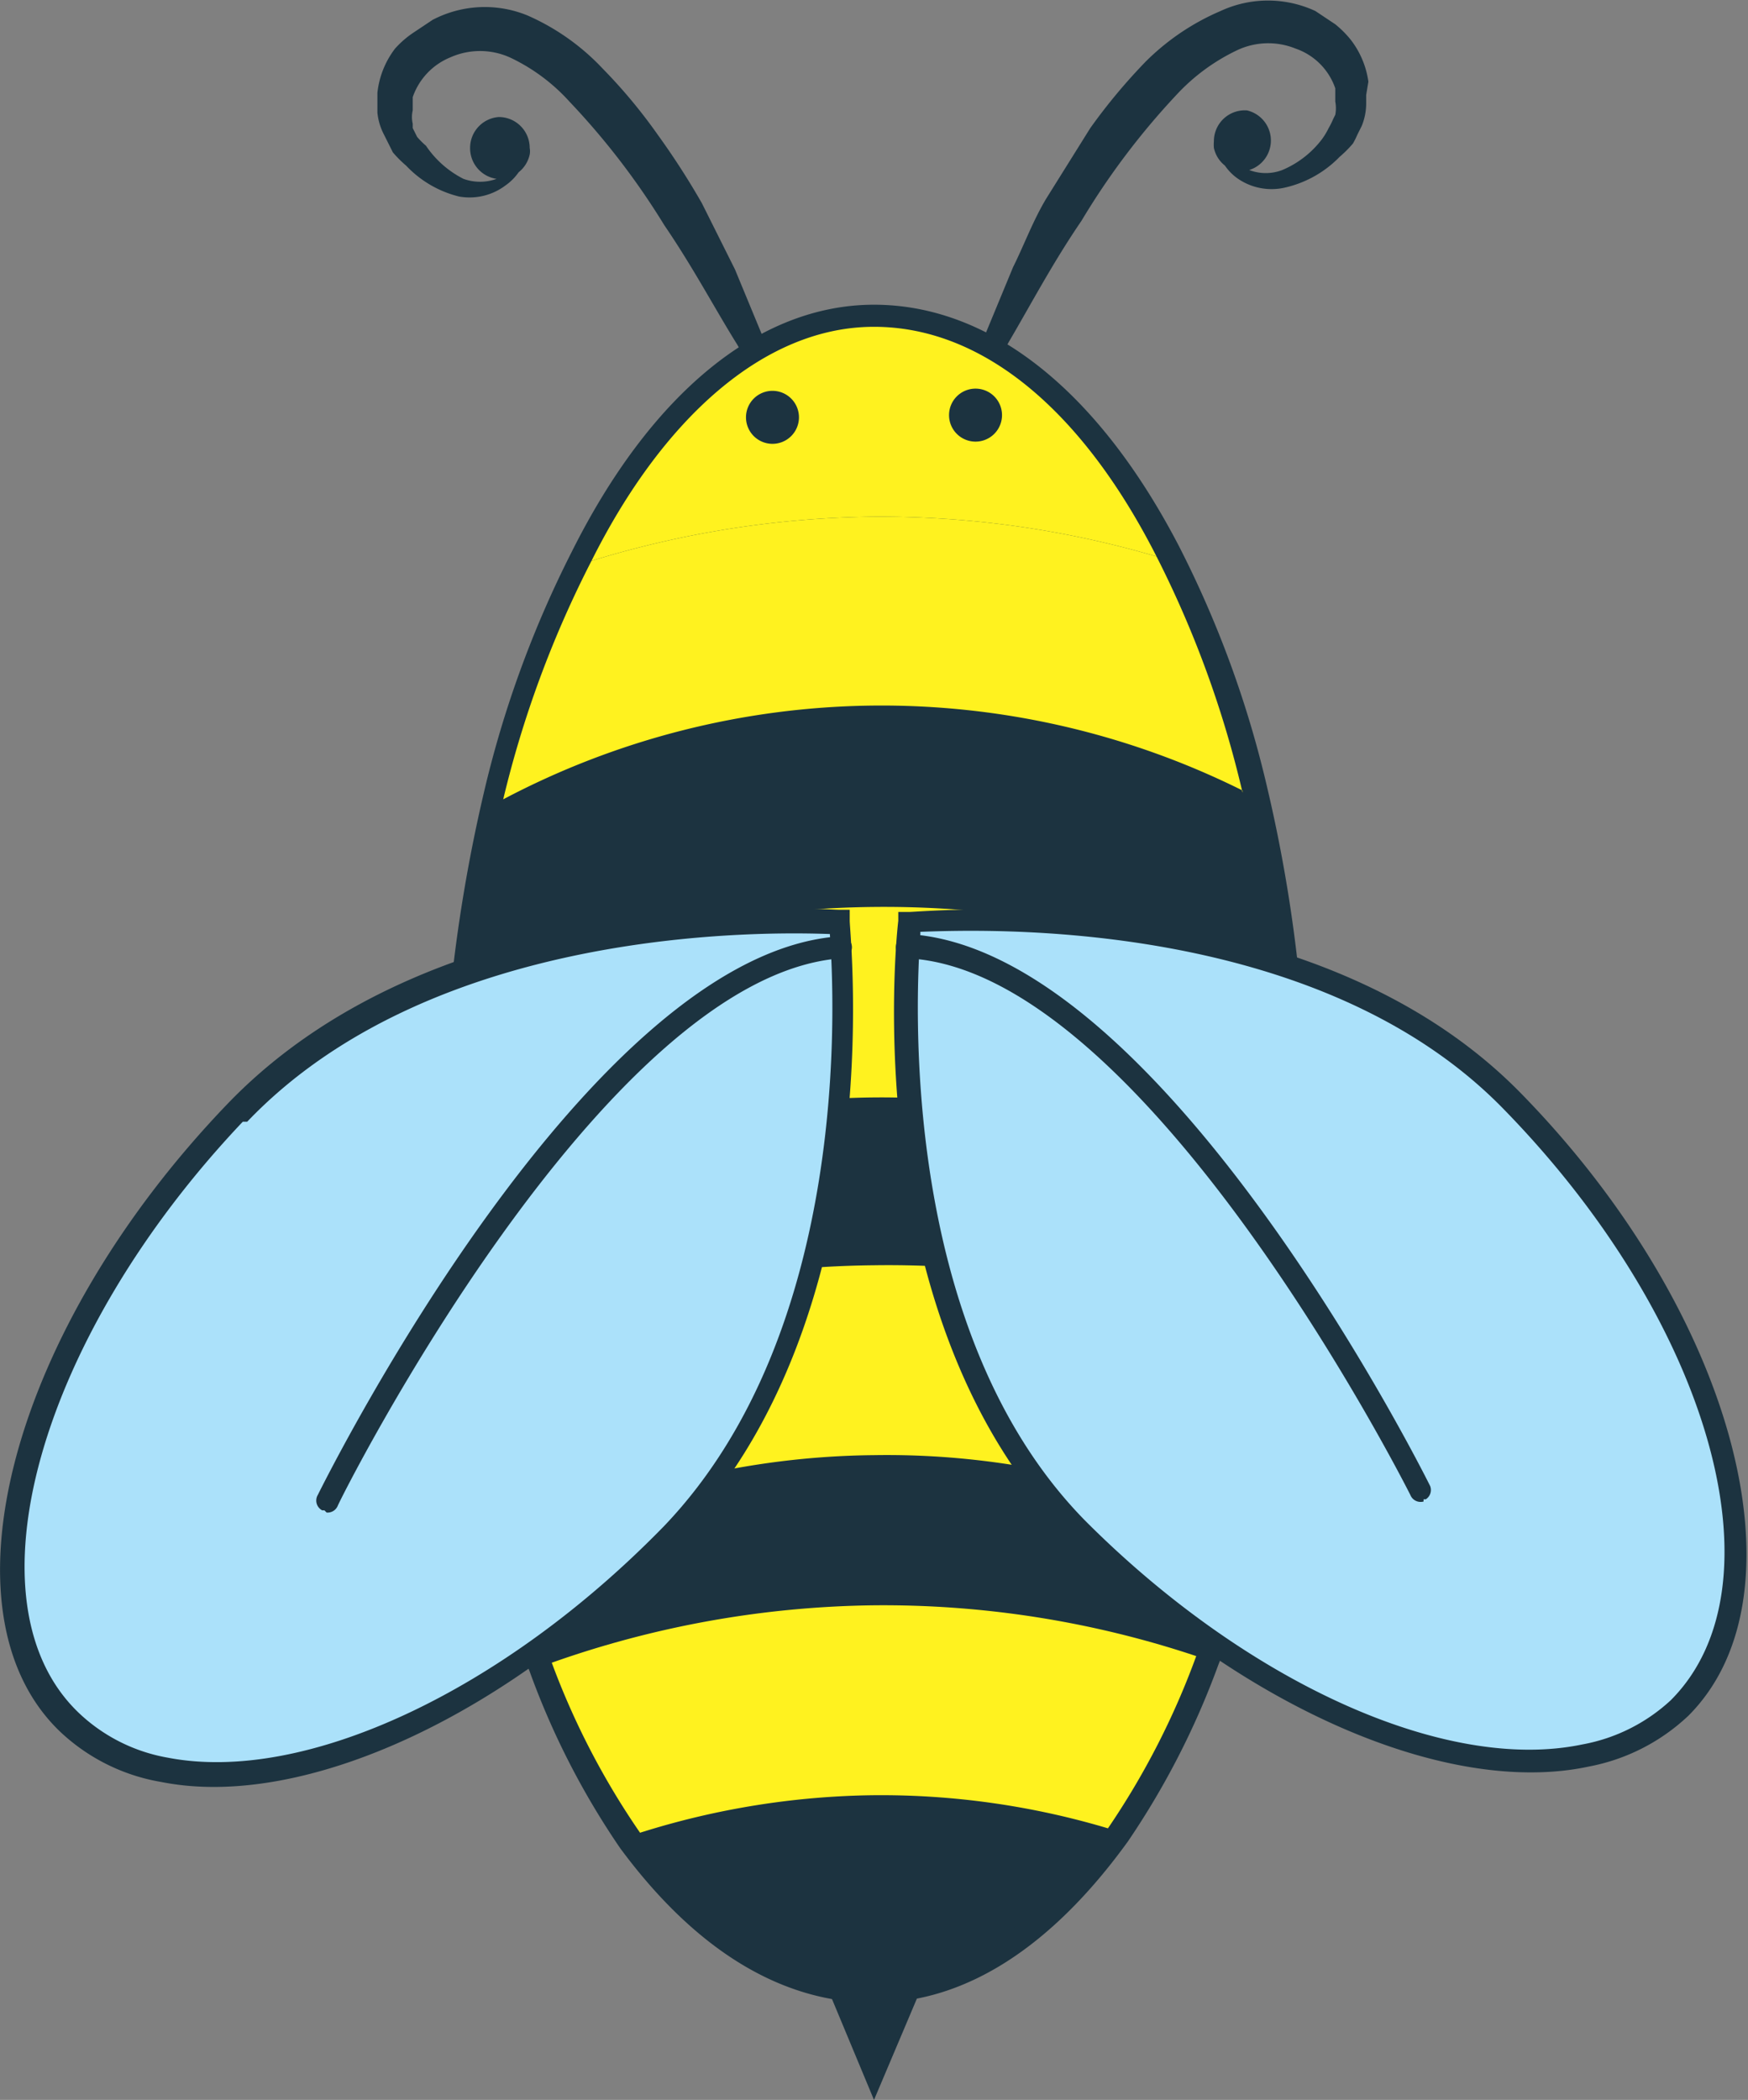
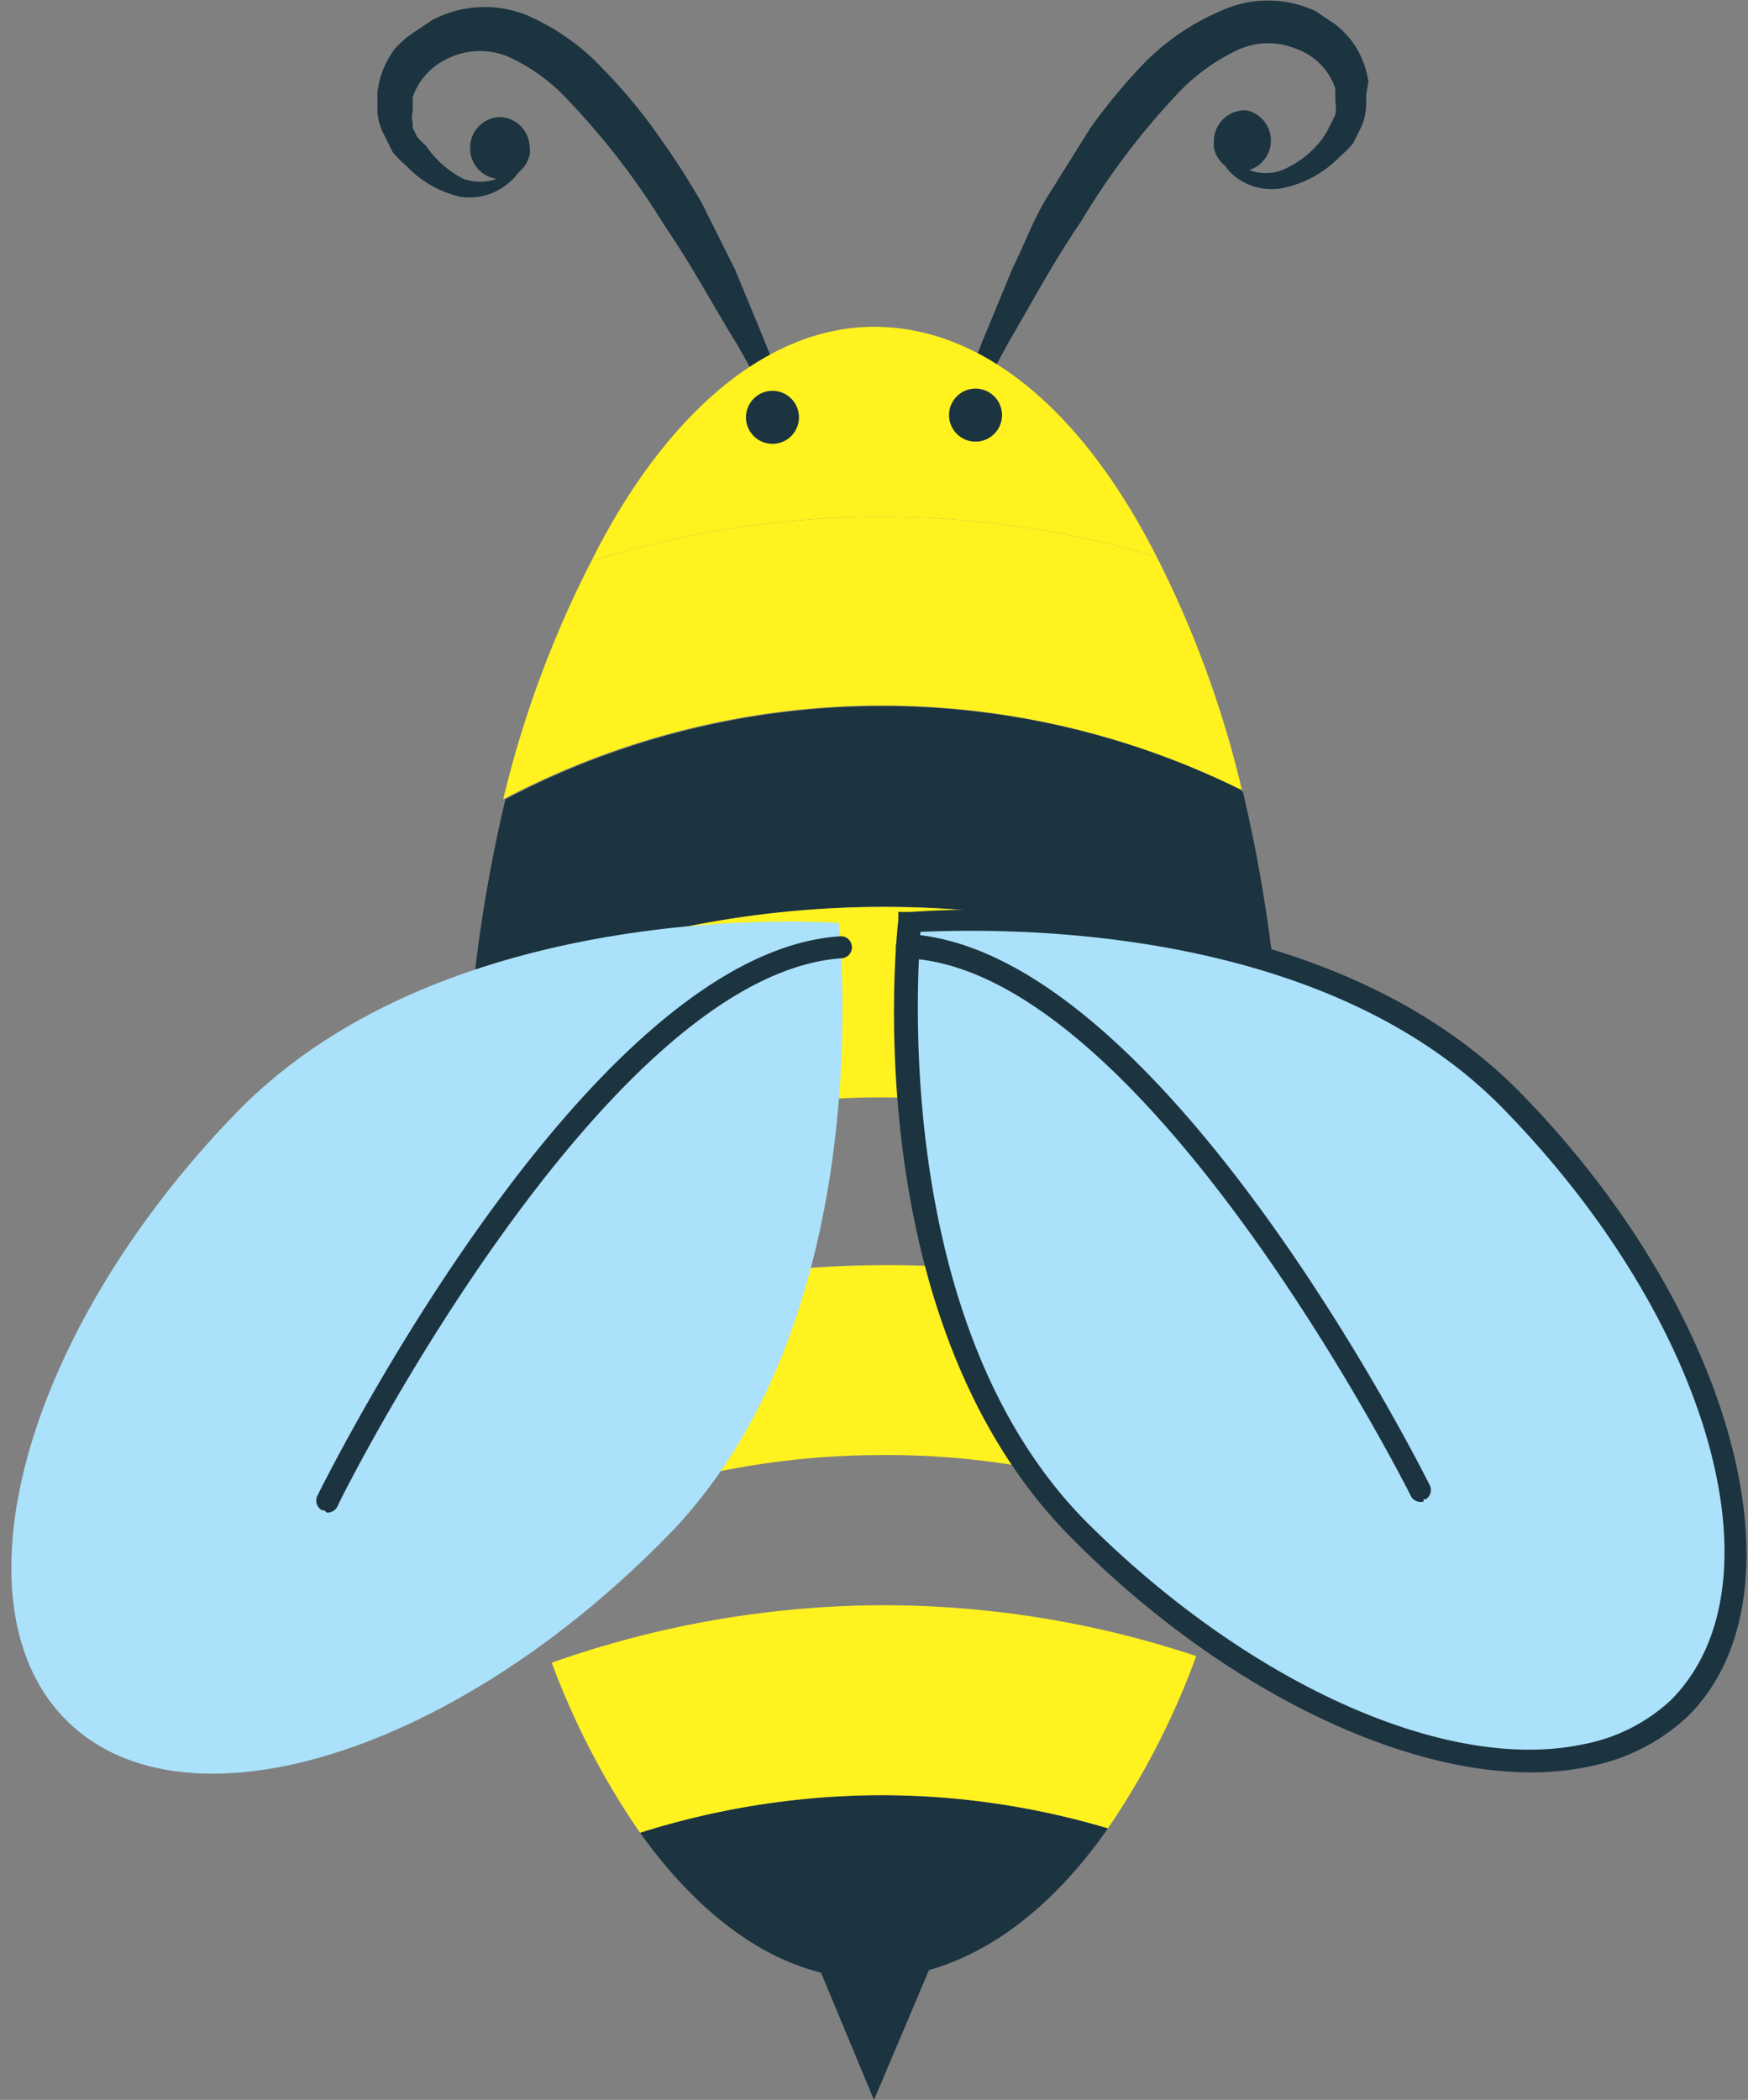
<svg xmlns="http://www.w3.org/2000/svg" viewBox="0 0 79.2 95.1">
  <rect x="0" y="0" width="79.2" height="95.1" fill="#808080" stroke="none" />
  <defs>
    <style>.cls-1{fill:#1c3340}.cls-2{fill:#fff21f}.cls-3{fill:#abe1fa}</style>
  </defs>
  <g id="Layer_2" data-name="Layer 2">
    <g id="Layer_1-2" data-name="Layer 1">
      <path class="cls-1" d="M62 3.7a4 4 0 0 0-.8-1.9 4.6 4.6 0 0 0-.7-.7l-.9-.6a5.1 5.1 0 0 0-4.3 0 10.8 10.8 0 0 0-3.4 2.3 26.2 26.2 0 0 0-2.5 3l-2 3.2c-.6 1-1 2.1-1.5 3.1L44.7 15a43.6 43.6 0 0 0-2 6l3-5.5c1-1.7 2-3.6 3.3-5.5a33.4 33.4 0 0 1 4.3-5.7 9 9 0 0 1 2.7-2 3.3 3.3 0 0 1 2.7-.1A2.9 2.9 0 0 1 60.5 4v.6a1.6 1.6 0 0 1 0 .6l-.1.2a3.2 3.2 0 0 1-.2.4 3.2 3.2 0 0 1-.3.5 4.4 4.4 0 0 1-1.8 1.4 2.1 2.1 0 0 1-1.5 0 1.4 1.4 0 0 0-.1-2.7A1.4 1.4 0 0 0 55 6.4a1.8 1.8 0 0 0 0 .3 1.4 1.4 0 0 0 .5.8 2.3 2.3 0 0 0 .6.6 2.7 2.7 0 0 0 2.1.4 5 5 0 0 0 2.5-1.4 5.2 5.2 0 0 0 .6-.6 3.5 3.5 0 0 0 .2-.4l.2-.4a2.7 2.7 0 0 0 .2-1v-.4ZM17.1 4.2a4 4 0 0 1 .8-2 4.4 4.4 0 0 1 .8-.7l.9-.6a5.1 5.1 0 0 1 4.3-.2 10.4 10.4 0 0 1 3.4 2.4 24 24 0 0 1 2.5 3 34.6 34.6 0 0 1 2 3.1l1.5 3 1.2 2.9a43.9 43.9 0 0 1 2 6l-3.1-5.5c-1-1.6-2-3.5-3.3-5.4a33.6 33.6 0 0 0-4.3-5.6 8.5 8.5 0 0 0-2.7-2 3.3 3.3 0 0 0-2.7 0 3 3 0 0 0-1.7 1.8V5a1.3 1.3 0 0 0 0 .6v.2l.2.4a3.6 3.6 0 0 0 .4.4A4.5 4.5 0 0 0 21 8.1a2.2 2.2 0 0 0 1.5 0 1.4 1.4 0 0 1-1.2-1.4 1.4 1.4 0 0 1 1.3-1.4A1.4 1.4 0 0 1 24 6.7a.8.8 0 0 1 0 .3 1.4 1.4 0 0 1-.5.8 2.4 2.4 0 0 1-.6.6 2.7 2.7 0 0 1-2.1.5 4.9 4.9 0 0 1-2.4-1.4 5.2 5.2 0 0 1-.6-.6l-.2-.4-.2-.4a2.7 2.7 0 0 1-.3-1v-.4Z" />
-       <path class="cls-1" d="M39.6 90.7c-4.2 0-8.1-2.4-11.5-7a35.5 35.5 0 0 1-4.1-8 45.9 45.9 0 0 1-1.8-5.6 63.3 63.3 0 0 1-1.6-8.8c-.3-2-.5-4.2-.5-6.4v-2.5c0-2.5 0-5 .3-7.4a71.3 71.3 0 0 1 1.5-9 48.3 48.3 0 0 1 4-11c3.6-7.2 8.5-11.2 13.7-11.2s10.1 3.8 13.8 10.9a47.5 47.5 0 0 1 4 10.9 67.5 67.5 0 0 1 1.5 9c.2 2.4.3 4.9.3 7.4v2.5c0 2.2-.2 4.3-.5 6.4a63.2 63.2 0 0 1-1.7 9 48.4 48.4 0 0 1-1.8 5.5 36.3 36.3 0 0 1-4.1 8c-3.4 4.7-7.3 7.3-11.5 7.3" />
      <path class="cls-1" d="M29 83c3 4.2 6.7 6.7 10.6 6.6s7.6-2.5 10.6-6.8a36 36 0 0 0-10.6-1.5A36.5 36.5 0 0 0 29 83M57.8 44.7a69.4 69.4 0 0 0-1.5-8.9 36.7 36.7 0 0 0-33.4.4 68.2 68.2 0 0 0-1.5 8.9 45.2 45.2 0 0 1 36.4-.4" />
      <path class="cls-2" d="M52.4 25.2c-3.3-6.5-7.8-10.4-12.8-10.4S30 19 26.8 25.4a45 45 0 0 1 12.8-2 44.5 44.5 0 0 1 12.8 1.8" />
-       <path class="cls-1" d="M23.2 69.9a46.9 46.9 0 0 0 1.8 5.4 45.3 45.3 0 0 1 14.6-2.6A44.8 44.8 0 0 1 54.2 75a47.4 47.4 0 0 0 1.8-5.5 36.5 36.5 0 0 0-16.4-3.7 37 37 0 0 0-16.4 4M21.1 54.8q.1 3.3.5 6.4a45.5 45.5 0 0 1 18-4 44.7 44.7 0 0 1 18 3.6q.4-3 .5-6.3a36.8 36.8 0 0 0-18.5-4.8 37.3 37.3 0 0 0-18.5 5.1" />
      <path class="cls-2" d="M56.3 35.9a47.2 47.2 0 0 0-3.9-10.7 44.5 44.5 0 0 0-12.8-1.8 45 45 0 0 0-12.8 2 48 48 0 0 0-4 10.8 36.7 36.7 0 0 1 33.5-.4M57.8 44.7a45.2 45.2 0 0 0-36.4.4q-.3 3.6-.3 7.3v2.4a37.3 37.3 0 0 1 18.5-5.1 36.8 36.8 0 0 1 18.5 4.8V52q0-3.7-.4-7.3M21.6 61.2a63.2 63.2 0 0 0 1.6 8.7 37 37 0 0 1 16.4-4A36.5 36.5 0 0 1 56 69.5a62.8 62.8 0 0 0 1.6-8.7 44.7 44.7 0 0 0-18-3.5 45.5 45.5 0 0 0-18 3.9M25 75.3a34.8 34.8 0 0 0 4 7.7 36.5 36.5 0 0 1 10.6-1.7 36 36 0 0 1 10.6 1.5 35.3 35.3 0 0 0 4-7.8 44.8 44.8 0 0 0-14.6-2.3A45.3 45.3 0 0 0 25 75.3" />
      <path class="cls-1" d="m39.6 95.1-3.5-8.4 7.1-.1-3.6 8.5z" />
      <path class="cls-3" d="M48.9 69.2c-9.7-9.8-7.7-27.4-7.7-27.4s17.6-1.8 27.3 8 13 22.1 7.6 27.5-17.6 1.8-27.2-8" />
      <path class="cls-1" d="M41.7 42.3c-.2 2.8-1 18 7.5 26.6 7.3 7.3 16.3 11.4 22.5 10.1a8 8 0 0 0 4-2c5.2-5.2 1.8-17.2-7.6-26.8-8.5-8.7-23.6-8.1-26.4-8M72 80c-6.5 1.4-16-2.8-23.5-10.4-9.7-9.8-7.9-27.1-7.8-27.9v-.4h.5c.7 0 18-1.7 27.7 8.2S82 72.2 76.5 77.7A9 9 0 0 1 72 80" />
      <path class="cls-1" d="M64.5 68a.5.5 0 0 1-.6-.3c-.1-.2-12-23.8-22.8-24.3a.5.5 0 0 1-.5-.6.6.6 0 0 1 .5-.5c11.4.6 23.2 24 23.7 25a.5.5 0 0 1-.2.6h-.1" />
      <path class="cls-3" d="M30.4 69.4C40 59.4 38 41.8 38 41.8s-17.6-1.4-27.3 8.6-13 22.4-7.6 27.6 17.6 1.4 27.3-8.6" />
-       <path class="cls-1" d="M11 50.8C1.8 60.5-1.7 72.6 3.6 77.6a7.8 7.8 0 0 0 4 2c6.2 1.2 15.2-3 22.5-10.5 8.5-8.9 7.7-24 7.5-26.8-2.8-.1-17.9-.4-26.4 8.5M2.7 78.4C-2.9 73 .5 60.2 10.3 50s27-8.8 27.7-8.8h.5v.5c0 .7 1.9 18-7.8 28-7.4 7.9-16.9 12.3-23.4 11a8.8 8.8 0 0 1-4.6-2.3" />
      <path class="cls-1" d="M14.8 68.5a.5.5 0 0 0 .5-.3c.1-.3 12-24 22.8-24.8a.5.5 0 0 0 0-1c-11.4.7-23.2 24.3-23.7 25.3a.5.5 0 0 0 .2.7h.1M45.4 18.8a1.2 1.2 0 0 1-1.2 1.2 1.2 1.2 0 0 1-1.2-1.2 1.2 1.2 0 0 1 1.2-1.2 1.2 1.2 0 0 1 1.2 1.2M36.2 18.9a1.2 1.2 0 0 1-1.2 1.2 1.2 1.2 0 0 1-1.2-1.2 1.2 1.2 0 0 1 1.2-1.2 1.2 1.2 0 0 1 1.2 1.2" />
    </g>
  </g>
</svg>